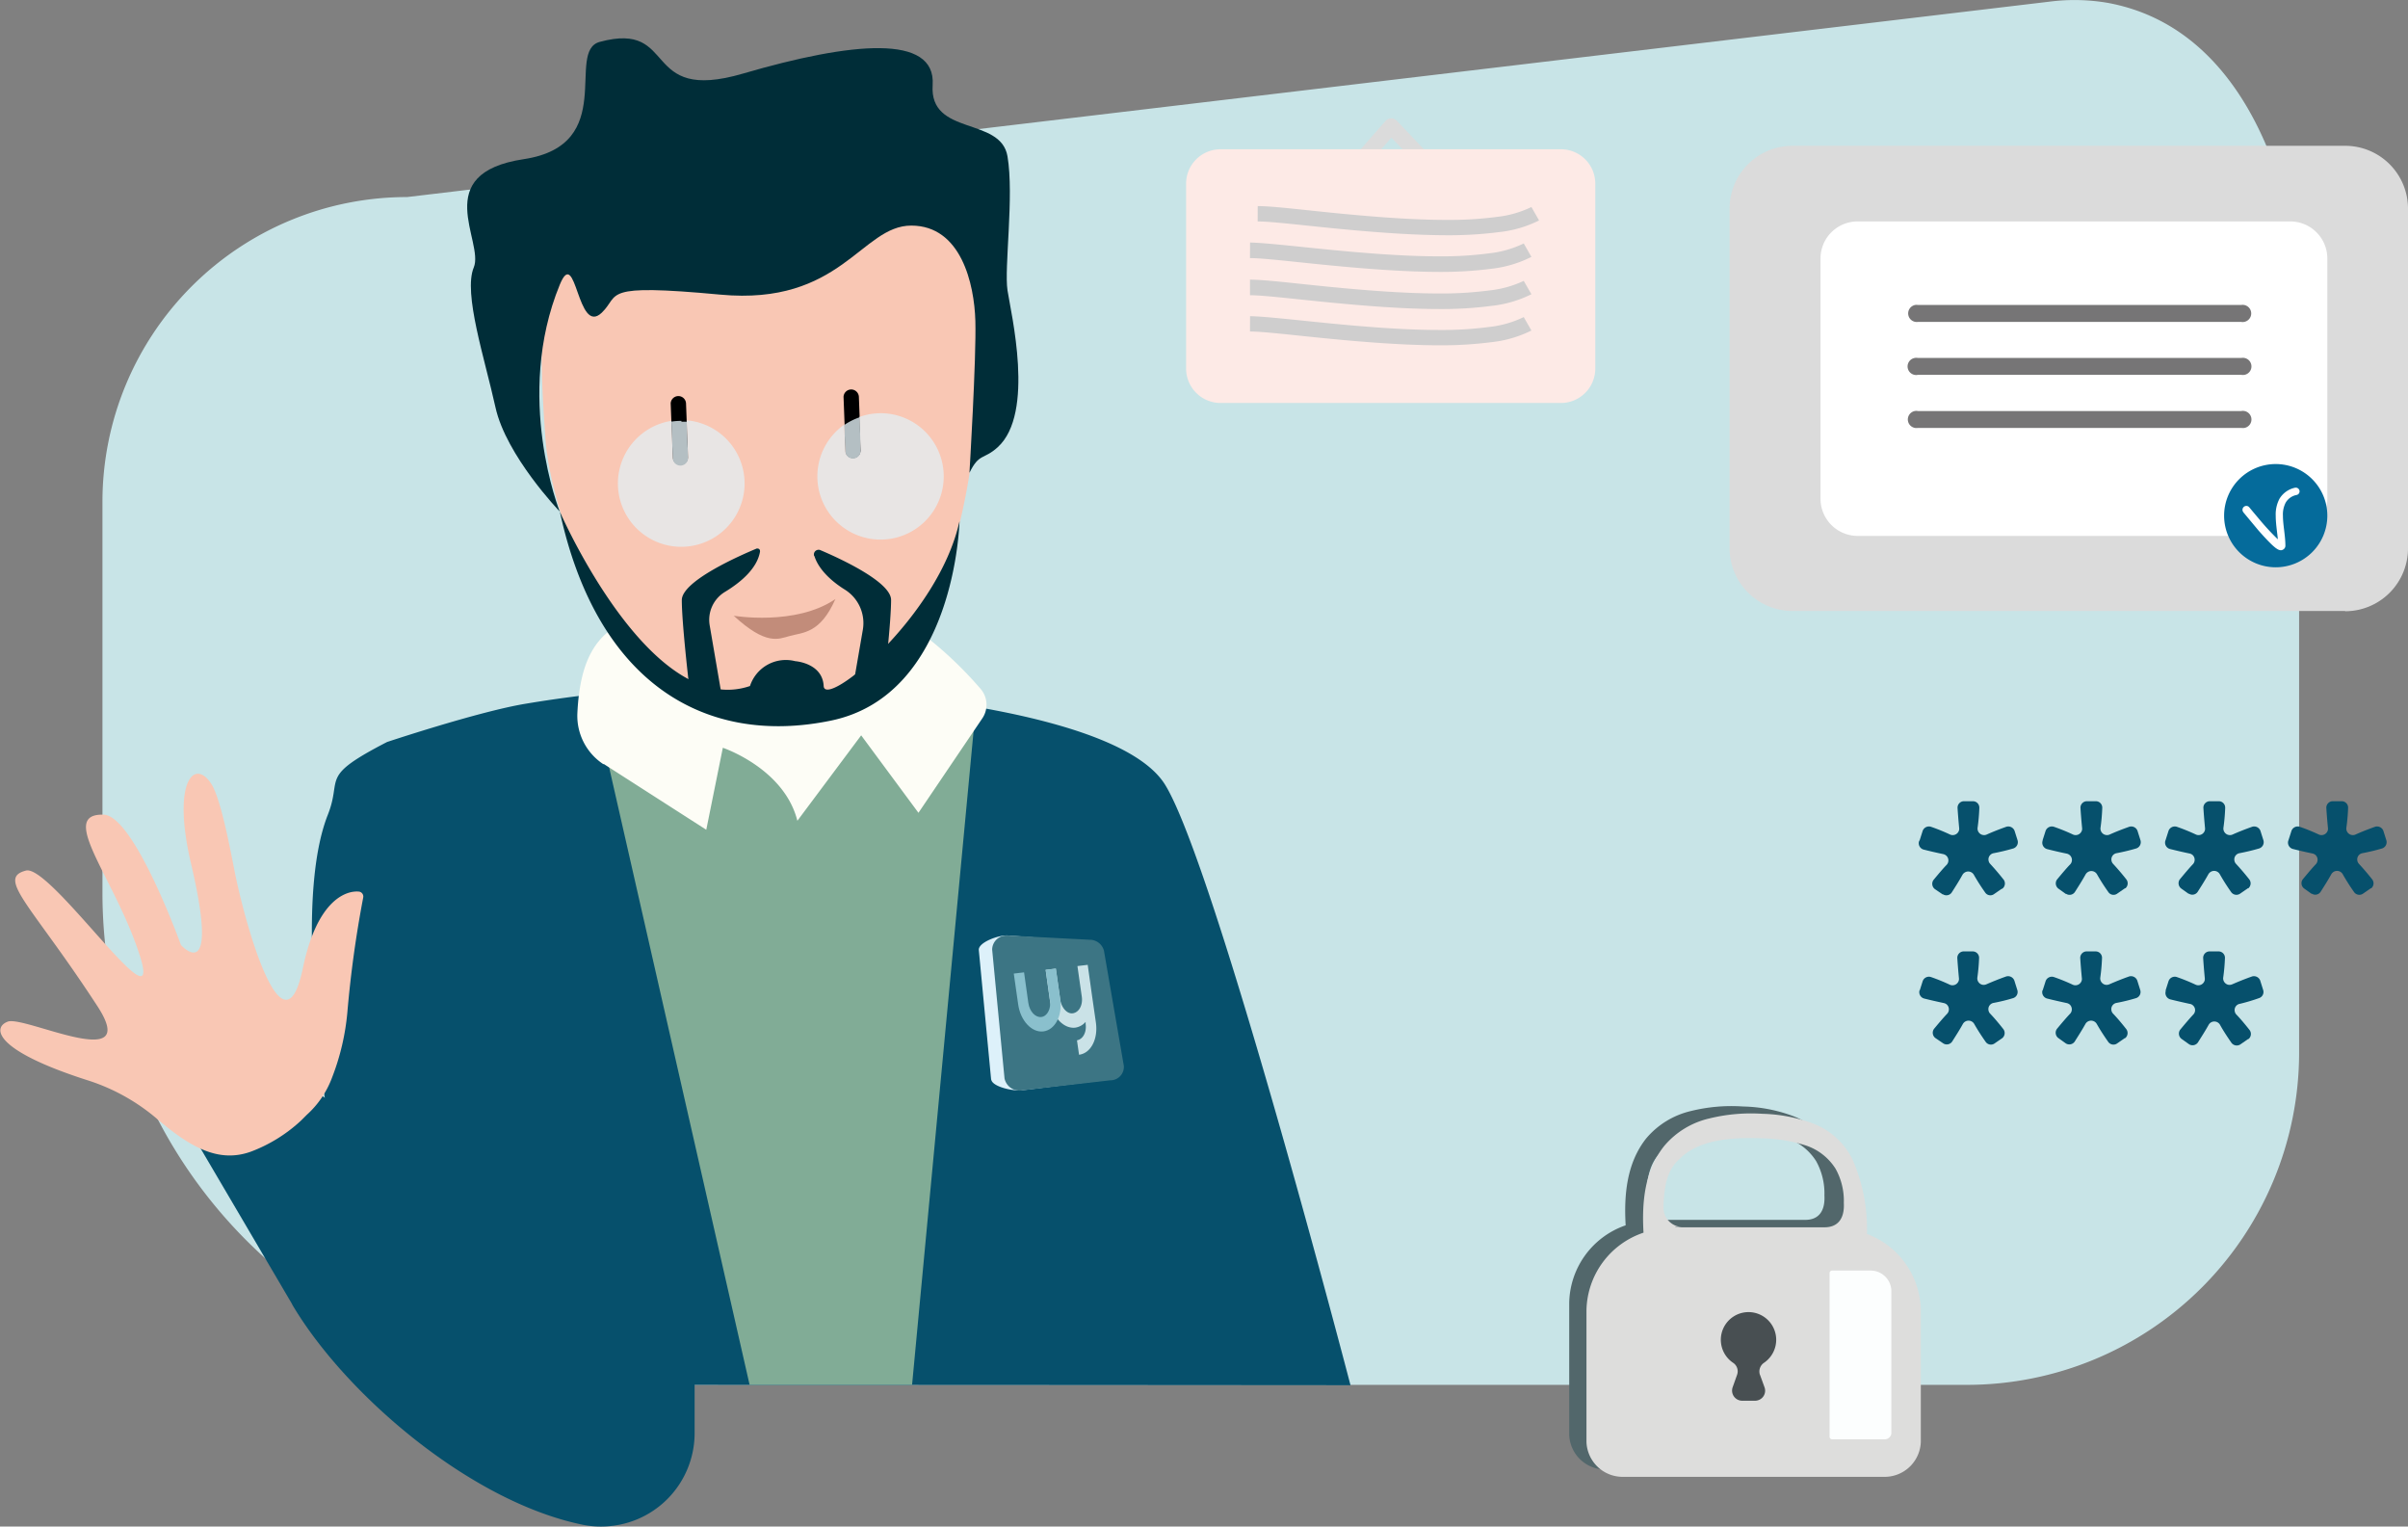
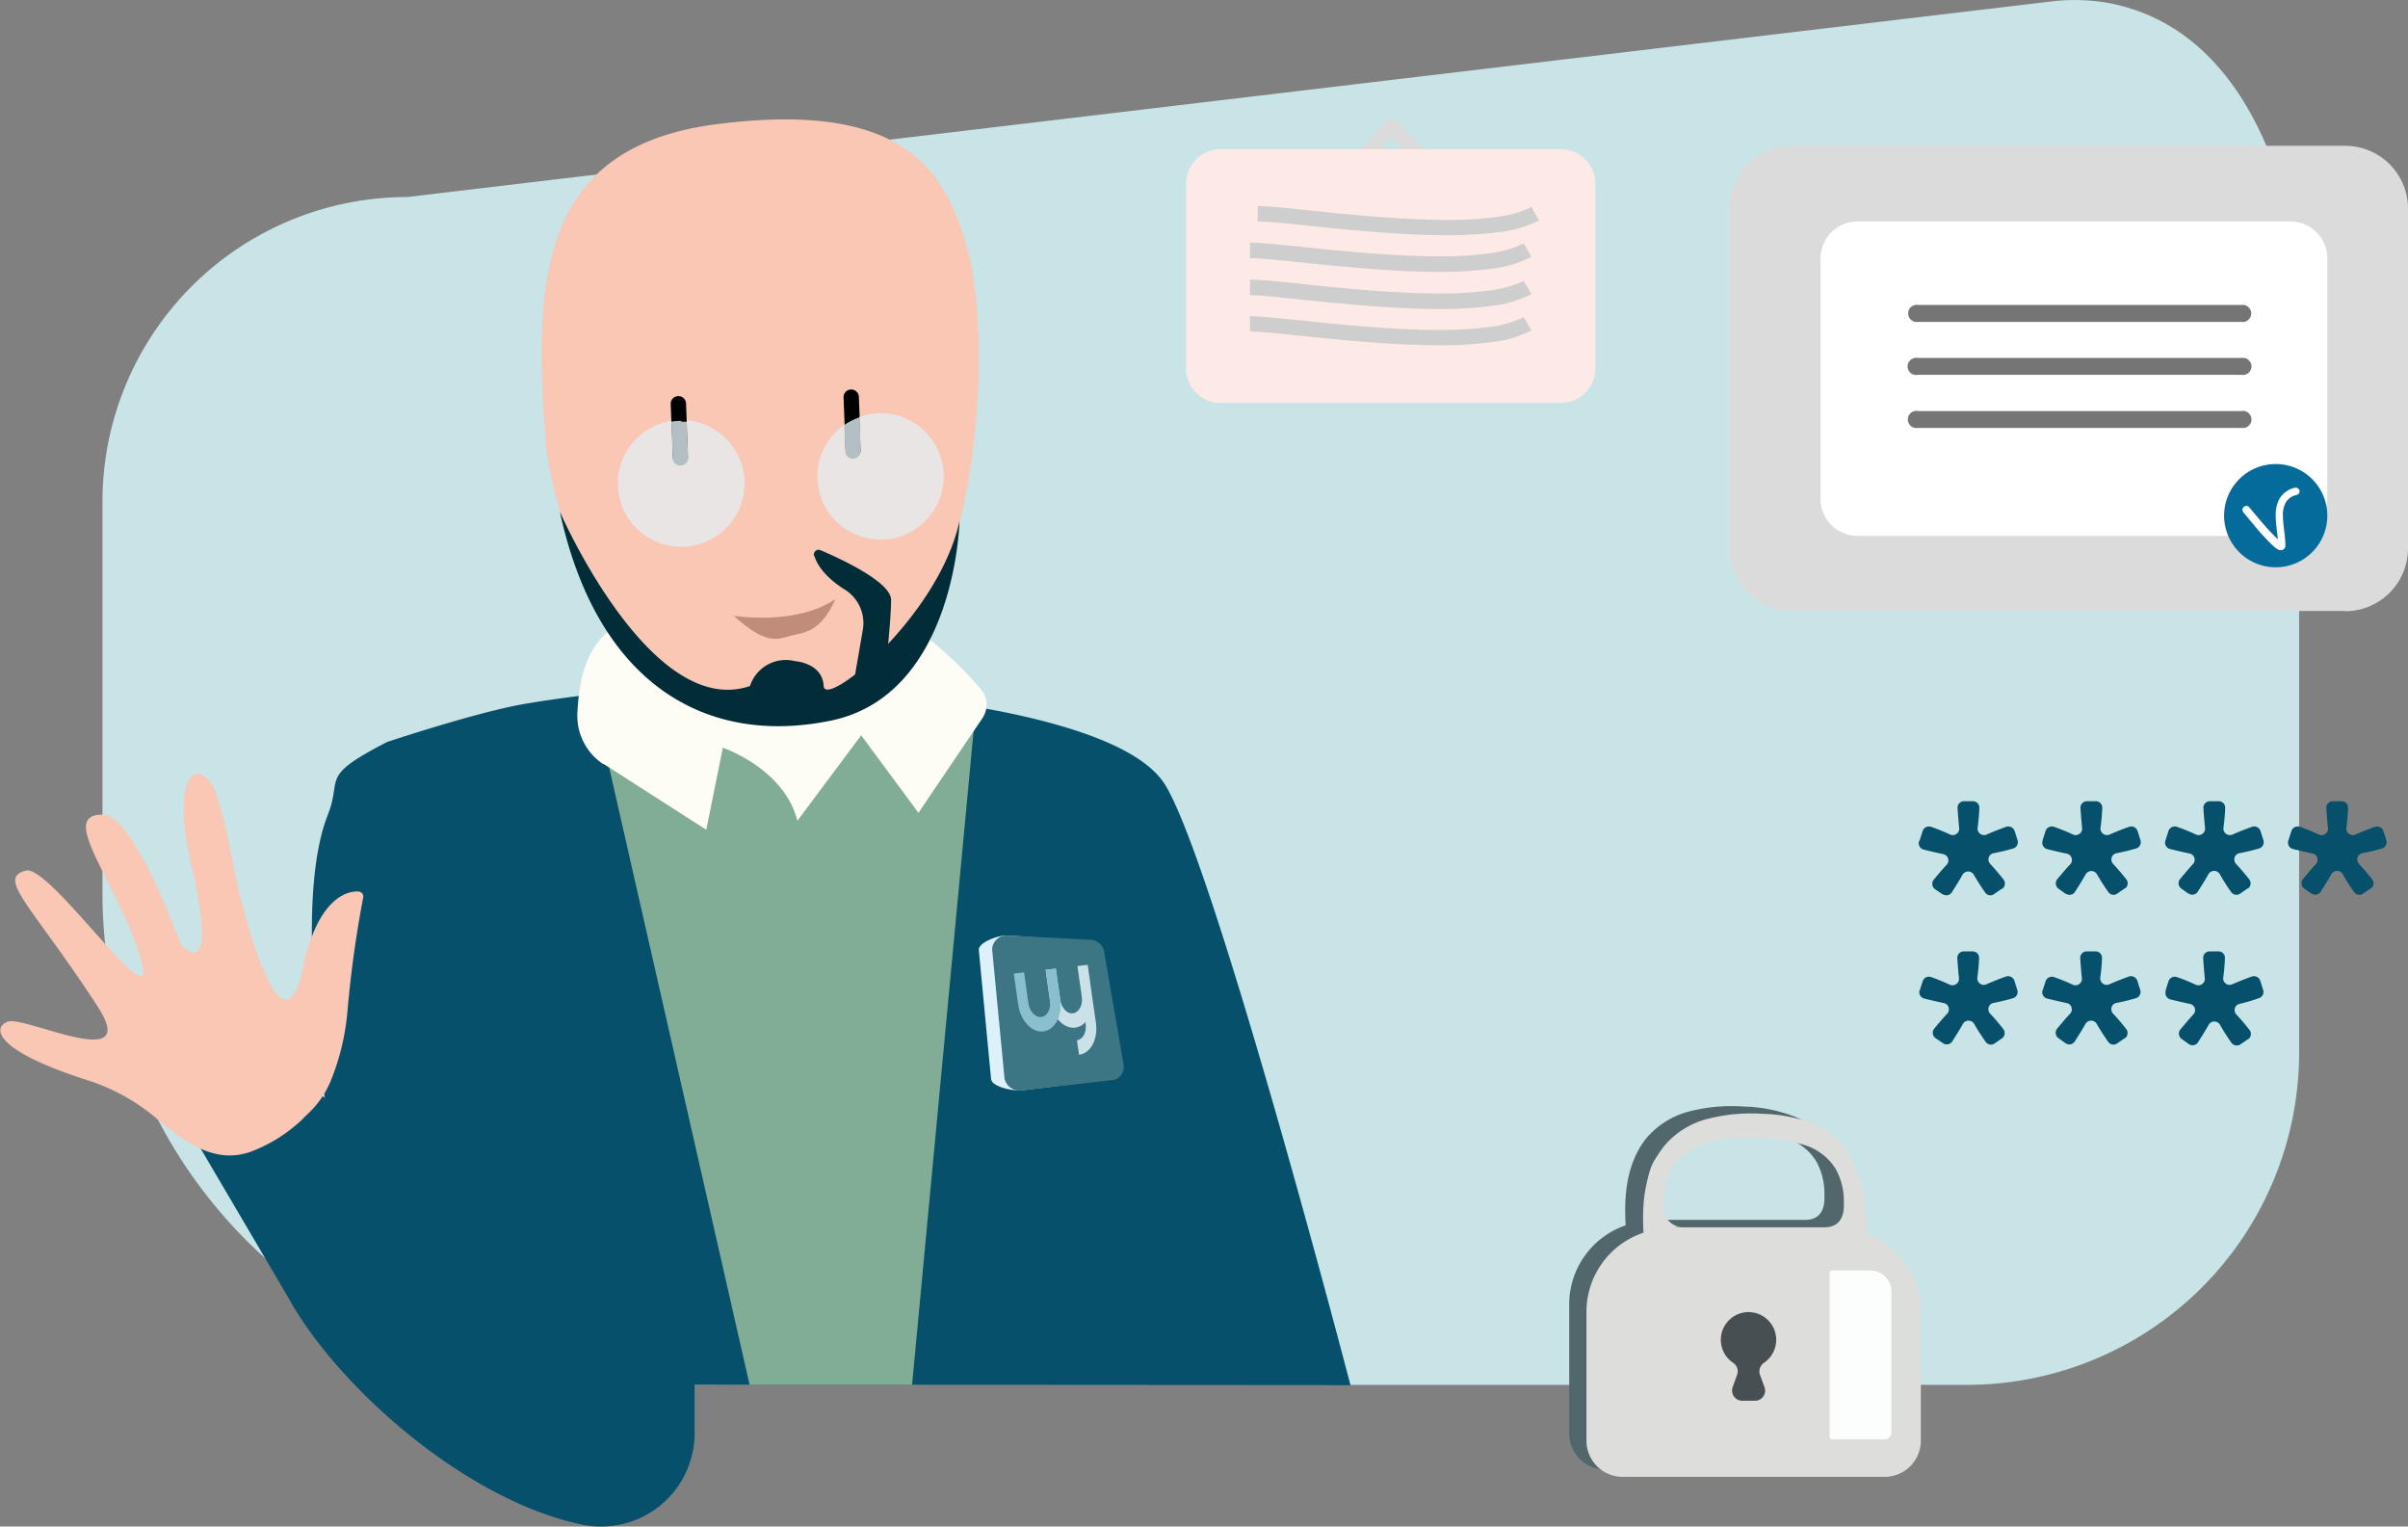
<svg xmlns="http://www.w3.org/2000/svg" viewBox="0 0 314.01 199.02">
  <rect x="0" y="0" width="314.01" height="199.02" fill="#808080" stroke="none" />
  <defs>
    <style>.cls-1{fill:none;}.cls-2{fill:#4b4a4a;}.cls-3{fill:#c8e4e7;}.cls-4{fill:#fff;}.cls-5{fill:#dbdbdb;}.cls-6{fill:#056b9b;}.cls-7{fill:#fdeae6;}.cls-8{fill:#cfcece;}.cls-9{fill:#06506c;}.cls-10{fill:#52676b;}.cls-11{fill:#dddddc;}.cls-12{fill:#484f52;}.cls-13{fill:#fcfefe;}.cls-14{fill:#81ac96;}.cls-15{clip-path:url(#clip-path);}.cls-16{fill:#fdfdf6;}.cls-17{fill:#f9c7b4;}.cls-18{fill:#e8e5e4;}.cls-19{fill:#b4bfc3;}.cls-20{fill:#002d38;}.cls-21{fill:#c28c7a;}.cls-22{fill:#ddf1fa;}.cls-23{fill:#3c7584;}.cls-24{fill:#cae2e7;}.cls-25{fill:#8ac0cd;}.cls-26{fill:#767576;}</style>
    <clipPath id="clip-path" transform="translate(-7.9 -34.13)">
      <polygon class="cls-1" points="1.86 0 341.9 0.51 340.9 256.4 0 255.15 1.86 0" />
    </clipPath>
  </defs>
  <g id="Livello_2" data-name="Livello 2">
    <g id="Livello_1-2" data-name="Livello 1">
-       <path class="cls-2" d="M272.26,58.33l6.42-7.17,6.92,7.21a1.5,1.5,0,0,0,2.14-2.11h0l-8-8.37a1.49,1.49,0,0,0-1.11-.46,1.53,1.53,0,0,0-1.09.5L270,56.29a1.52,1.52,0,0,0,.23,2.11,1.5,1.5,0,0,0,2-.11Z" transform="translate(-7.9 -34.13)" />
      <path class="cls-3" d="M307.71,71.82v99.65a43.32,43.32,0,0,1-43.2,43.21H85.26a64.19,64.19,0,0,1-64-64V99.55A39.74,39.74,0,0,1,61,59.82L275.13,34.35a25.55,25.55,0,0,1,7.66.16c20.92,3.87,24.9,31.18,24.9,37.31" transform="translate(-7.9 -34.13)" />
      <path class="cls-4" d="M294.9,98.69a2.9,2.9,0,0,1,2.24,0,2.52,2.52,0,0,1,1.5,1.82,4.2,4.2,0,0,1,.06,1.12v.29h0l-.11-.11c-.1-.09-.3.06-.26,0h0v-.09l.13-.52c.17-.68.29-1.38.46-2.09a6.78,6.78,0,0,1,2.28-3.73,6,6,0,0,1,4.16-1.24h0v.07h0a11.09,11.09,0,0,0-3.5,2,9.07,9.07,0,0,0-1.36,1.41,15.84,15.84,0,0,0-1.09,1.7,5.76,5.76,0,0,0-.65,1.95v.8s-.17.13-.28,0a.37.37,0,0,1-.12-.13h0V102l-.07-.27a5.18,5.18,0,0,0-.31-.94,2.54,2.54,0,0,0-1.05-1.36,4.24,4.24,0,0,0-1.87-.56h0v-.08Z" transform="translate(-7.9 -34.13)" />
      <path class="cls-5" d="M313.72,113.79H241.63a8.21,8.21,0,0,1-8.19-8.2V61.34a8.2,8.2,0,0,1,8.19-8.2h72.09a8.19,8.19,0,0,1,8.19,8.2v44.28a8.2,8.2,0,0,1-8.19,8.2" transform="translate(-7.9 -34.13)" />
      <path class="cls-4" d="M306.56,104H250.13a4.85,4.85,0,0,1-4.83-4.83V67.81A4.83,4.83,0,0,1,250.13,63h56.43a4.83,4.83,0,0,1,4.83,4.83h0V99.12a4.83,4.83,0,0,1-4.83,4.83h0" transform="translate(-7.9 -34.13)" />
      <path class="cls-6" d="M311.39,101.36a6.73,6.73,0,1,1-6.73-6.73h0a6.73,6.73,0,0,1,6.73,6.73" transform="translate(-7.9 -34.13)" />
      <path class="cls-5" d="M186.34,55.49l3-3.41,3.3,3.43a1,1,0,0,0,1.42,0,1,1,0,0,0,0-1.41l-4-4.22a1,1,0,0,0-1.41-.06l-.06.06-3.72,4.24a1,1,0,0,0,1.49,1.34Z" transform="translate(-7.9 -34.13)" />
      <path class="cls-4" d="M300.43,100.91l2,2.4c.53.6,1.08,1.2,1.56,1.67a7.09,7.09,0,0,0,.65.58,2.9,2.9,0,0,0,.29.19,1,1,0,0,0,.4.12.64.64,0,0,0,.47-.24.55.55,0,0,0,.12-.39h0c0-1.26-.32-2.69-.32-3.88a3.33,3.33,0,0,1,.36-1.7,2.11,2.11,0,0,1,1.43-1,.48.48,0,0,0,.37-.57v0a.5.5,0,0,0-.6-.37,3.13,3.13,0,0,0-2,1.42,4.35,4.35,0,0,0-.5,2.21c0,1.35.32,2.79.32,3.88h.34l-.26-.21a.49.49,0,0,0-.08.21h.34l-.26-.21.33.25v-.41a.44.44,0,0,0-.33.16l.33.25v-.14l.08-.26h-.08v.27l.08-.26h0l-.33-.24a32.67,32.67,0,0,1-2.42-2.57l-1.06-1.26-.44-.53a.49.49,0,0,0-.7-.08h0a.5.5,0,0,0-.09.7Z" transform="translate(-7.9 -34.13)" />
      <path class="cls-7" d="M211.45,86.67h-44.4a4.5,4.5,0,0,1-4.48-4.48V58.07a4.49,4.49,0,0,1,4.48-4.48h44.4a4.48,4.48,0,0,1,4.48,4.48V82.19a4.49,4.49,0,0,1-4.48,4.48" transform="translate(-7.9 -34.13)" />
      <path class="cls-8" d="M170.9,67.78c1.79,0,5.63.48,10.15.92s9.78.87,14.55.88a51.36,51.36,0,0,0,6.79-.41,15.31,15.31,0,0,0,5.21-1.55l-1-1.75a13.71,13.71,0,0,1-4.52,1.29,47.12,47.12,0,0,1-6.51.39c-4.65,0-9.85-.43-14.35-.87s-8.31-.89-10.31-.93Z" transform="translate(-7.9 -34.13)" />
      <path class="cls-8" d="M170.9,72.62c1.79,0,5.63.48,10.15.92s9.78.88,14.55.88a49.71,49.71,0,0,0,6.79-.41,15.26,15.26,0,0,0,5.21-1.52l-1-1.74A13.94,13.94,0,0,1,202.08,72a47.12,47.12,0,0,1-6.51.39c-4.65,0-9.85-.43-14.35-.87s-8.32-.93-10.32-.93Z" transform="translate(-7.9 -34.13)" />
      <path class="cls-8" d="M170.9,77.35c1.79,0,5.63.48,10.15.92s9.78.87,14.55.88a51.36,51.36,0,0,0,6.79-.41,15.26,15.26,0,0,0,5.21-1.52l-1-1.75a13.71,13.71,0,0,1-4.52,1.29,47.12,47.12,0,0,1-6.51.39c-4.65,0-9.85-.43-14.35-.87s-8.31-.89-10.31-.93Z" transform="translate(-7.9 -34.13)" />
      <path class="cls-8" d="M171.9,63c1.79,0,5.63.48,10.15.92s9.78.87,14.54.88a51.4,51.4,0,0,0,6.8-.41,15.26,15.26,0,0,0,5.21-1.52l-1-1.75a13.71,13.71,0,0,1-4.52,1.29,47.36,47.36,0,0,1-6.52.39c-4.64,0-9.84-.43-14.34-.87S173.91,61,171.91,61Z" transform="translate(-7.9 -34.13)" />
      <path class="cls-9" d="M258.25,143.62l.37-1.16a.87.87,0,0,1,1.11-.53,25.18,25.18,0,0,1,2.46,1,.85.85,0,0,0,1.12-.41.78.78,0,0,0,.07-.45c-.1-1.06-.17-1.93-.21-2.6a.84.84,0,0,1,.8-.88h1.19a.83.83,0,0,1,.85.83v.05a24.4,24.4,0,0,1-.23,2.6.85.85,0,0,0,.76.93.82.82,0,0,0,.44-.07c.78-.35,1.62-.68,2.52-1a.87.87,0,0,1,1.11.53h0l.38,1.2a.86.86,0,0,1-.56,1.09c-.85.25-1.7.45-2.53.61a.82.82,0,0,0-.69.94.81.81,0,0,0,.2.44c.5.54,1.07,1.19,1.71,2A.85.85,0,0,1,269,150l-.06,0-1,.69a.81.81,0,0,1-1.14-.16l0,0a27.27,27.27,0,0,1-1.51-2.36.85.85,0,0,0-1.18-.29.89.89,0,0,0-.29.29c-.5.9-1,1.67-1.4,2.3a.83.83,0,0,1-1.14.26l-.06,0-1-.68a.86.86,0,0,1-.19-1.19l0,0c.68-.82,1.25-1.5,1.74-2a.84.84,0,0,0-.1-1.2.89.89,0,0,0-.38-.18c-.88-.18-1.73-.38-2.56-.59a.86.86,0,0,1-.59-1.05v0" transform="translate(-7.9 -34.13)" />
      <path class="cls-9" d="M274.28,143.62l.37-1.16a.87.87,0,0,1,1.11-.53,25.18,25.18,0,0,1,2.46,1,.85.85,0,0,0,1.12-.41.78.78,0,0,0,.07-.45c-.1-1.06-.17-1.93-.21-2.6a.84.84,0,0,1,.8-.88h1.19a.83.83,0,0,1,.85.83v.05a24.4,24.4,0,0,1-.23,2.6.85.85,0,0,0,.76.93.82.82,0,0,0,.44-.07c.78-.35,1.62-.68,2.52-1a.87.87,0,0,1,1.11.53h0l.38,1.2a.86.86,0,0,1-.56,1.09c-.85.25-1.7.45-2.53.61a.82.82,0,0,0-.69.94.81.81,0,0,0,.2.44c.5.54,1.07,1.19,1.71,2a.85.85,0,0,1-.09,1.2l-.06,0-1,.69a.81.81,0,0,1-1.14-.16l0,0a27.27,27.27,0,0,1-1.51-2.36.85.85,0,0,0-1.18-.29.89.89,0,0,0-.29.29c-.5.9-1,1.67-1.4,2.3a.83.83,0,0,1-1.14.26l-.06,0-.95-.68a.86.86,0,0,1-.19-1.19l0,0c.68-.82,1.25-1.5,1.74-2a.84.84,0,0,0-.1-1.2.89.89,0,0,0-.38-.18c-.88-.18-1.73-.38-2.56-.59a.86.86,0,0,1-.59-1.05v0" transform="translate(-7.9 -34.13)" />
      <path class="cls-9" d="M290.31,143.62l.37-1.16a.87.87,0,0,1,1.11-.53,25.18,25.18,0,0,1,2.46,1,.85.85,0,0,0,1.12-.41.78.78,0,0,0,.07-.45c-.1-1.06-.17-1.93-.21-2.6a.84.84,0,0,1,.8-.88h1.19a.83.83,0,0,1,.85.83v.05a24.4,24.4,0,0,1-.23,2.6.85.85,0,0,0,.76.93.82.82,0,0,0,.44-.07c.78-.35,1.62-.68,2.52-1a.87.87,0,0,1,1.11.53h0l.38,1.2a.86.86,0,0,1-.56,1.09c-.85.25-1.7.45-2.53.61a.82.82,0,0,0-.69.94.81.81,0,0,0,.2.44c.5.54,1.07,1.19,1.71,2a.85.85,0,0,1-.09,1.2l-.06,0-1,.69a.84.84,0,0,1-1.17-.18h0a27.36,27.36,0,0,1-1.5-2.36.85.85,0,0,0-1.18-.29.89.89,0,0,0-.29.29c-.5.9-1,1.67-1.4,2.3a.83.83,0,0,1-1.14.26l-.06,0-.95-.68a.86.86,0,0,1-.19-1.19l0,0c.68-.82,1.25-1.5,1.73-2a.85.85,0,0,0-.07-1.19.91.91,0,0,0-.41-.19c-.87-.18-1.72-.38-2.55-.59a.86.86,0,0,1-.59-1.05v0" transform="translate(-7.9 -34.13)" />
      <path class="cls-9" d="M306.34,143.62l.37-1.16a.87.87,0,0,1,1.11-.53,25.18,25.18,0,0,1,2.46,1,.85.85,0,0,0,1.12-.41.78.78,0,0,0,.07-.45c-.1-1.06-.17-1.93-.21-2.6a.84.84,0,0,1,.8-.88h1.19a.83.83,0,0,1,.85.83v.05a24.4,24.4,0,0,1-.23,2.6.85.85,0,0,0,.76.93.82.82,0,0,0,.44-.07c.78-.35,1.62-.68,2.52-1a.87.87,0,0,1,1.11.53h0l.38,1.2a.86.86,0,0,1-.56,1.09c-.85.25-1.7.45-2.53.61a.82.82,0,0,0-.69.94.81.81,0,0,0,.2.44c.5.54,1.07,1.19,1.71,2a.85.85,0,0,1-.09,1.2l-.06,0-1,.69a.84.84,0,0,1-1.17-.18h0a27.36,27.36,0,0,1-1.5-2.36.85.85,0,0,0-1.18-.29.89.89,0,0,0-.29.29c-.5.9-1,1.67-1.4,2.3a.83.83,0,0,1-1.14.26l-.06,0-.95-.68a.86.86,0,0,1-.19-1.19l0,0c.68-.82,1.25-1.5,1.73-2a.85.85,0,0,0-.07-1.19.91.91,0,0,0-.41-.19c-.87-.18-1.72-.38-2.55-.59a.86.86,0,0,1-.59-1.05v0" transform="translate(-7.9 -34.13)" />
      <path class="cls-9" d="M274.28,163.22l.37-1.16a.86.86,0,0,1,1.08-.55l0,0a25.18,25.18,0,0,1,2.46,1,.85.85,0,0,0,1.12-.41.78.78,0,0,0,.07-.45c-.1-1.07-.17-1.93-.21-2.6a.84.84,0,0,1,.78-.88h1.21a.83.83,0,0,1,.85.83v0a24.4,24.4,0,0,1-.23,2.6.85.85,0,0,0,.74.93.9.9,0,0,0,.46-.08c.78-.34,1.62-.68,2.52-1a.87.87,0,0,1,1.11.53h0l.38,1.21a.84.84,0,0,1-.54,1.07h0a23.94,23.94,0,0,1-2.53.62.82.82,0,0,0-.69.94.81.81,0,0,0,.2.44q.75.78,1.71,2a.86.86,0,0,1-.1,1.21l-.05,0-1,.69a.83.83,0,0,1-1.16-.18h0c-.47-.67-1-1.46-1.51-2.36a.85.85,0,0,0-1.47,0c-.5.9-1,1.66-1.4,2.3a.85.85,0,0,1-1.18.23h0l-.95-.68a.86.86,0,0,1-.19-1.2l0,0c.68-.82,1.25-1.49,1.74-2a.85.85,0,0,0-.09-1.19.88.88,0,0,0-.39-.18c-.88-.19-1.73-.38-2.56-.59a.86.86,0,0,1-.59-1.05v0" transform="translate(-7.9 -34.13)" />
      <path class="cls-9" d="M290.31,163.22l.37-1.16a.86.86,0,0,1,1.08-.55l0,0a25.18,25.18,0,0,1,2.46,1,.85.85,0,0,0,1.12-.41.78.78,0,0,0,.07-.45c-.1-1.07-.17-1.93-.21-2.6a.84.84,0,0,1,.78-.88h1.21a.83.83,0,0,1,.85.83v0a24.4,24.4,0,0,1-.23,2.6.85.85,0,0,0,.74.93.9.9,0,0,0,.46-.08c.78-.34,1.62-.68,2.52-1a.87.87,0,0,1,1.11.53h0l.38,1.21a.84.84,0,0,1-.54,1.07h0A23.94,23.94,0,0,1,300,165a.82.82,0,0,0-.69.94.81.81,0,0,0,.2.44q.75.78,1.71,2a.86.86,0,0,1-.1,1.21l-.05,0-1,.69a.86.86,0,0,1-1.18-.19c-.46-.67-1-1.46-1.5-2.36a.85.85,0,0,0-1.47,0c-.5.9-1,1.66-1.4,2.3a.85.85,0,0,1-1.18.23h0l-.95-.68a.86.86,0,0,1-.19-1.2l0,0c.68-.82,1.25-1.49,1.73-2a.82.82,0,0,0-.06-1.17.75.75,0,0,0-.42-.2c-.87-.19-1.72-.38-2.55-.59a.86.86,0,0,1-.59-1.05v0" transform="translate(-7.9 -34.13)" />
      <path class="cls-9" d="M258.25,163.22l.37-1.16a.86.86,0,0,1,1.08-.55l0,0a25.18,25.18,0,0,1,2.46,1,.85.85,0,0,0,1.12-.41.78.78,0,0,0,.07-.45c-.1-1.07-.17-1.93-.21-2.6a.84.84,0,0,1,.78-.88h1.21a.83.83,0,0,1,.85.83v0a24.4,24.4,0,0,1-.23,2.6.85.85,0,0,0,.74.93.9.9,0,0,0,.46-.08c.78-.34,1.62-.68,2.52-1a.87.87,0,0,1,1.11.53h0l.38,1.21a.84.84,0,0,1-.54,1.07h0a23.94,23.94,0,0,1-2.53.62.82.82,0,0,0-.69.94.81.81,0,0,0,.2.44q.75.78,1.71,2a.86.86,0,0,1-.1,1.21l0,0-1,.69a.83.83,0,0,1-1.16-.18h0c-.47-.67-1-1.46-1.51-2.36a.85.85,0,0,0-1.47,0c-.5.9-1,1.66-1.4,2.3a.85.85,0,0,1-1.18.23h0l-1-.68a.86.86,0,0,1-.19-1.2l0,0c.68-.82,1.25-1.49,1.74-2a.85.85,0,0,0-.09-1.19.88.88,0,0,0-.39-.18c-.88-.19-1.73-.38-2.56-.59a.86.86,0,0,1-.59-1.05v0" transform="translate(-7.9 -34.13)" />
      <path class="cls-10" d="M224.07,193.14h.9a2.5,2.5,0,0,1-2.42-2.58,2.28,2.28,0,0,1,0-.26c.09-2.53.5-4.65,2-6,2.33-2.44,6.34-2.89,10.46-2.73a19.48,19.48,0,0,1,5.73.89,7.22,7.22,0,0,1,4,3.07,8.66,8.66,0,0,1,1.07,4.46c.11,2.1-.8,3.18-2.49,3.18H224.07Zm24.69.92a23,23,0,0,0-1.85-9.68,9.43,9.43,0,0,0-5-4.67,19.67,19.67,0,0,0-6.7-1.32,22,22,0,0,0-6.81.59,10.86,10.86,0,0,0-5.83,3.57c-2.56,3.23-2.91,7.4-2.68,11.33a10.9,10.9,0,0,0-7.36,10.1v17.2a4.69,4.69,0,0,0,4.82,4.53h33.48a4.67,4.67,0,0,0,4.82-4.53V204a10.8,10.8,0,0,0-6.9-9.92" transform="translate(-7.9 -34.13)" />
      <path class="cls-11" d="M226.36,194.1h.91a2.5,2.5,0,0,1-2.44-2.56,2.64,2.64,0,0,1,0-.28c.09-2.53.5-4.65,2.06-6,2.35-2.43,6.41-2.88,10.57-2.73a20.35,20.35,0,0,1,5.8.9,7.3,7.3,0,0,1,4,3.07,8.57,8.57,0,0,1,1.08,4.46c.11,2.09-.81,3.18-2.52,3.18H226.36Zm25,.91a22.81,22.81,0,0,0-1.87-9.68,9.49,9.49,0,0,0-5-4.66,20.38,20.38,0,0,0-6.78-1.33,22.76,22.76,0,0,0-6.88.6,10.9,10.9,0,0,0-5.89,3.57c-2.59,3.22-2.95,7.39-2.72,11.33a10.89,10.89,0,0,0-7.44,10.1v17.2a4.72,4.72,0,0,0,4.87,4.53H253.5a4.72,4.72,0,0,0,4.88-4.53v-17.2a10.82,10.82,0,0,0-7-9.93" transform="translate(-7.9 -34.13)" />
      <path class="cls-12" d="M237.4,213.35,238,215a1.3,1.3,0,0,1-.79,1.67,1.32,1.32,0,0,1-.44.08h-1.69a1.32,1.32,0,0,1-1.24-1.75l.59-1.66a1.33,1.33,0,0,0-.55-1.55,3.61,3.61,0,1,1,5-.93,3.58,3.58,0,0,1-.93.93,1.37,1.37,0,0,0-.56,1.55" transform="translate(-7.9 -34.13)" />
      <path class="cls-13" d="M246.84,199.78h5a2.7,2.7,0,0,1,2.7,2.7h0v18.44a.86.86,0,0,1-.86.86h-6.86a.34.34,0,0,1-.34-.34V200.12a.34.34,0,0,1,.34-.34" transform="translate(-7.9 -34.13)" />
      <path class="cls-9" d="M30.39,177.62,43.07,172,98.48,212.5v8.41a12.18,12.18,0,0,1-12.13,12.24,11.71,11.71,0,0,1-2.5-.24c-14.58-3-30.81-16.9-37.77-28.57L45.9,204Z" transform="translate(-7.9 -34.13)" />
      <path class="cls-9" d="M57.39,214.69s-14-56-6.73-74.36c1.93-4.89-1.22-4.85,7.71-9.46,0,0,12-4,18.13-5a164.43,164.43,0,0,1,32.71-2.16c16.24.57,45,3.71,50.61,12.71,6.5,10.46,24.19,78.31,24.19,78.31s-117.31-.1-126.62,0" transform="translate(-7.9 -34.13)" />
      <polygon class="cls-14" points="127.43 90.28 127.26 92.11 118.94 180.52 118.93 180.54 97.74 180.54 97.74 180.5 78.72 96.91 120.97 91.16 127.43 90.28" />
      <g class="cls-15">
        <path class="cls-16" d="M86.61,133.72,100,142.31l2.16-10.69s8,2.68,9.72,9.52L120.2,130l7.47,10.1L136,127.78a3.16,3.16,0,0,0-.22-3.83c-4-4.66-15.46-16.11-28.59-13-15,3.54-23.32,1.66-24,16.2a7.54,7.54,0,0,0,3.42,6.63" transform="translate(-7.9 -34.13)" />
        <path class="cls-17" d="M116.06,124.94c-12.9,4.57-27-2.43-32-15.18-2-5.1-4.57-12.58-5-18.07C77.5,70.91,77.94,53.26,101.51,50.3s29.28,5.48,32.24,15.24c4,13.28,1.25,42.79-8,53A23.81,23.81,0,0,1,116,125" transform="translate(-7.9 -34.13)" />
        <path class="cls-17" d="M47.9,179.48a12.27,12.27,0,0,0,3.3-4.86,31.06,31.06,0,0,0,2-8.54,146.6,146.6,0,0,1,2.06-14.92.65.65,0,0,0-.5-.78h0c-1.55-.19-5.48.85-7.37,10-2.38,11.41-7-3.82-8.7-11.7-.53-2.5-1.86-10.26-3.26-12.39-2.19-3.33-5.13-.27-2.62,10.43,3.85,16.36-1.31,10.62-1.31,10.62s-6.09-16.89-10.09-17c-6.1-.17,1.52,8.3,4.73,18.4s-11.62-11.94-14.85-11.11c-3.91,1,.7,4.45,9.32,17.69,5.8,8.9-9.43,1.23-11.68,2-2,.72-2,3.69,10.42,7.66a26.06,26.06,0,0,1,9,5c4.25,3.62,8,5.86,12.31,4.28a19.89,19.89,0,0,0,6.53-4.07Z" transform="translate(-7.9 -34.13)" />
        <path d="M95.36,86.73l.27,7.08a1,1,0,0,0,1,1,1,1,0,0,0,1-1h0l-.27-7.08a1,1,0,1,0-2,.08" transform="translate(-7.9 -34.13)" />
        <path d="M117.9,85.87l.27,7.08a1,1,0,0,0,1,1,1,1,0,0,0,1-1h0l-.27-7.08a1,1,0,1,0-2,.08" transform="translate(-7.9 -34.13)" />
        <path class="cls-18" d="M122.78,88a8.31,8.31,0,0,0-2.83.5l.17,4.34a1,1,0,0,1-1,1h0a1,1,0,0,1-1-1L118,89.49A8.24,8.24,0,1,0,122.78,88" transform="translate(-7.9 -34.13)" />
        <path class="cls-19" d="M120,88.53a8.51,8.51,0,0,0-2,1l.13,3.38a1,1,0,0,0,1,1h0a1,1,0,0,0,1-1Z" transform="translate(-7.9 -34.13)" />
        <path class="cls-18" d="M97.45,89l.18,4.72a1,1,0,0,1-1,1h0a1,1,0,0,1-1-1L95.45,89a8.26,8.26,0,1,0,2-.07" transform="translate(-7.9 -34.13)" />
        <path class="cls-19" d="M96.76,89a8.35,8.35,0,0,0-1.31.1l.18,4.73a1,1,0,0,0,1,1h0a1,1,0,0,0,1-1l-.18-4.72h-.69" transform="translate(-7.9 -34.13)" />
        <path class="cls-20" d="M80.9,100.83S92.72,128,105.7,123.57a4.92,4.92,0,0,1,5.9-3.24s3.55.23,3.71,3.24,15-9.09,17.71-21.49c0,0-.48,22.64-16.77,26S85.77,123.3,80.9,100.82" transform="translate(-7.9 -34.13)" />
-         <path class="cls-20" d="M107,106a.3.3,0,0,0-.28-.35.3.3,0,0,0-.16,0c-2,.84-9.79,4.21-9.75,6.74,0,2.9.89,10.59.89,10.59l4.25,1.46-1.5-8.75a4.26,4.26,0,0,1,1.95-4.37c1.91-1.15,4.26-3,4.62-5.34" transform="translate(-7.9 -34.13)" />
        <path class="cls-20" d="M114.07,106.62a.6.6,0,0,1,.36-.77.56.56,0,0,1,.44,0c2.59,1.1,9.27,4.17,9.23,6.52,0,2.9-.89,10.59-.89,10.59L119,124.43l1.42-8.22a5.14,5.14,0,0,0-2.32-5.19c-1.62-1-3.42-2.55-4-4.4" transform="translate(-7.9 -34.13)" />
        <path class="cls-21" d="M103.52,114.4s8.11,1.39,13.32-2.17c-2,4.53-4.22,4.33-6,4.83-1.4.37-3,1.28-7.27-2.66" transform="translate(-7.9 -34.13)" />
-         <path class="cls-20" d="M80.9,100.83s-7-7.28-8.39-13.6S68.28,72.35,69.68,69,63.83,56.74,76.2,54.88s5.39-14.07,9.91-15.29c10.34-2.79,5.19,8.08,18.69,4.13,14.14-4.13,25.17-5.2,24.72,1.49s8.88,4.09,9.76,9.3-.45,14.5,0,17.47,3.61,16-1.27,20.45c-1.87,1.69-2.41.73-3.69,3.34,0,0,.91-15,.77-19.81s-1.85-12.42-8.36-12.42-9.13,10.47-24.91,9-13,0-15.44,2.35C83.15,78,83.05,66,80.9,71.24c-6,14.6,0,29.61,0,29.61" transform="translate(-7.9 -34.13)" />
        <path class="cls-22" d="M137.15,174.92,135.54,158c-.1-1,2.6-2,3.83-1.91l8.87.66a1.88,1.88,0,0,1,1.87,1.43l2.6,15a1.76,1.76,0,0,1-1.63,1.89H151l-9.84,1.21c-1.15.13-3.89-.46-4-1.42" transform="translate(-7.9 -34.13)" />
        <path class="cls-23" d="M138.9,174.81l-1.62-16.88a1.86,1.86,0,0,1,1.89-1.83l.25,0,10.57.55a1.91,1.91,0,0,1,1.87,1.43l2.59,15a1.75,1.75,0,0,1-1.61,1.89h-.11l-11.54,1.32a2,2,0,0,1-2.29-1.53" transform="translate(-7.9 -34.13)" />
        <path class="cls-24" d="M149.47,167.39v.23c.15,1.09-.35,2-1.13,2.14l.27,1.88c1.51-.18,2.5-2,2.2-4.18l-.51-3.54-.56-4-1.34.16.57,4c.15,1.09-.35,2-1.13,2.15s-1.54-.73-1.69-1.82l-.57-4-1.33.16.56,4c.31,2.13,1.78,3.71,3.3,3.54a2.19,2.19,0,0,0,1.33-.72" transform="translate(-7.9 -34.13)" />
        <path class="cls-25" d="M142,164.9c.16,1.1.92,1.91,1.69,1.82s1.29-1.06,1.13-2.15l-.56-4,1.33-.16.57,4c.3,2.13-.68,4-2.2,4.19s-3-1.41-3.29-3.54l-.57-4,1.34-.16Z" transform="translate(-7.9 -34.13)" />
        <path class="cls-26" d="M300.14,76.1H258a1.12,1.12,0,0,1-.36-2.21,1.09,1.09,0,0,1,.36,0h42.16a1.12,1.12,0,1,1,.37,2.21,1.15,1.15,0,0,1-.37,0" transform="translate(-7.9 -34.13)" />
        <path class="cls-26" d="M300.14,83H258a1.12,1.12,0,1,1-.42-2.2,1,1,0,0,1,.42,0h42.16a1.12,1.12,0,0,1,.43,2.2,1.55,1.55,0,0,1-.43,0" transform="translate(-7.9 -34.13)" />
        <path class="cls-26" d="M300.14,89.92H258a1.12,1.12,0,0,1-.42-2.2,1,1,0,0,1,.42,0h42.16a1.12,1.12,0,0,1,.43,2.2,1.55,1.55,0,0,1-.43,0" transform="translate(-7.9 -34.13)" />
      </g>
    </g>
  </g>
</svg>